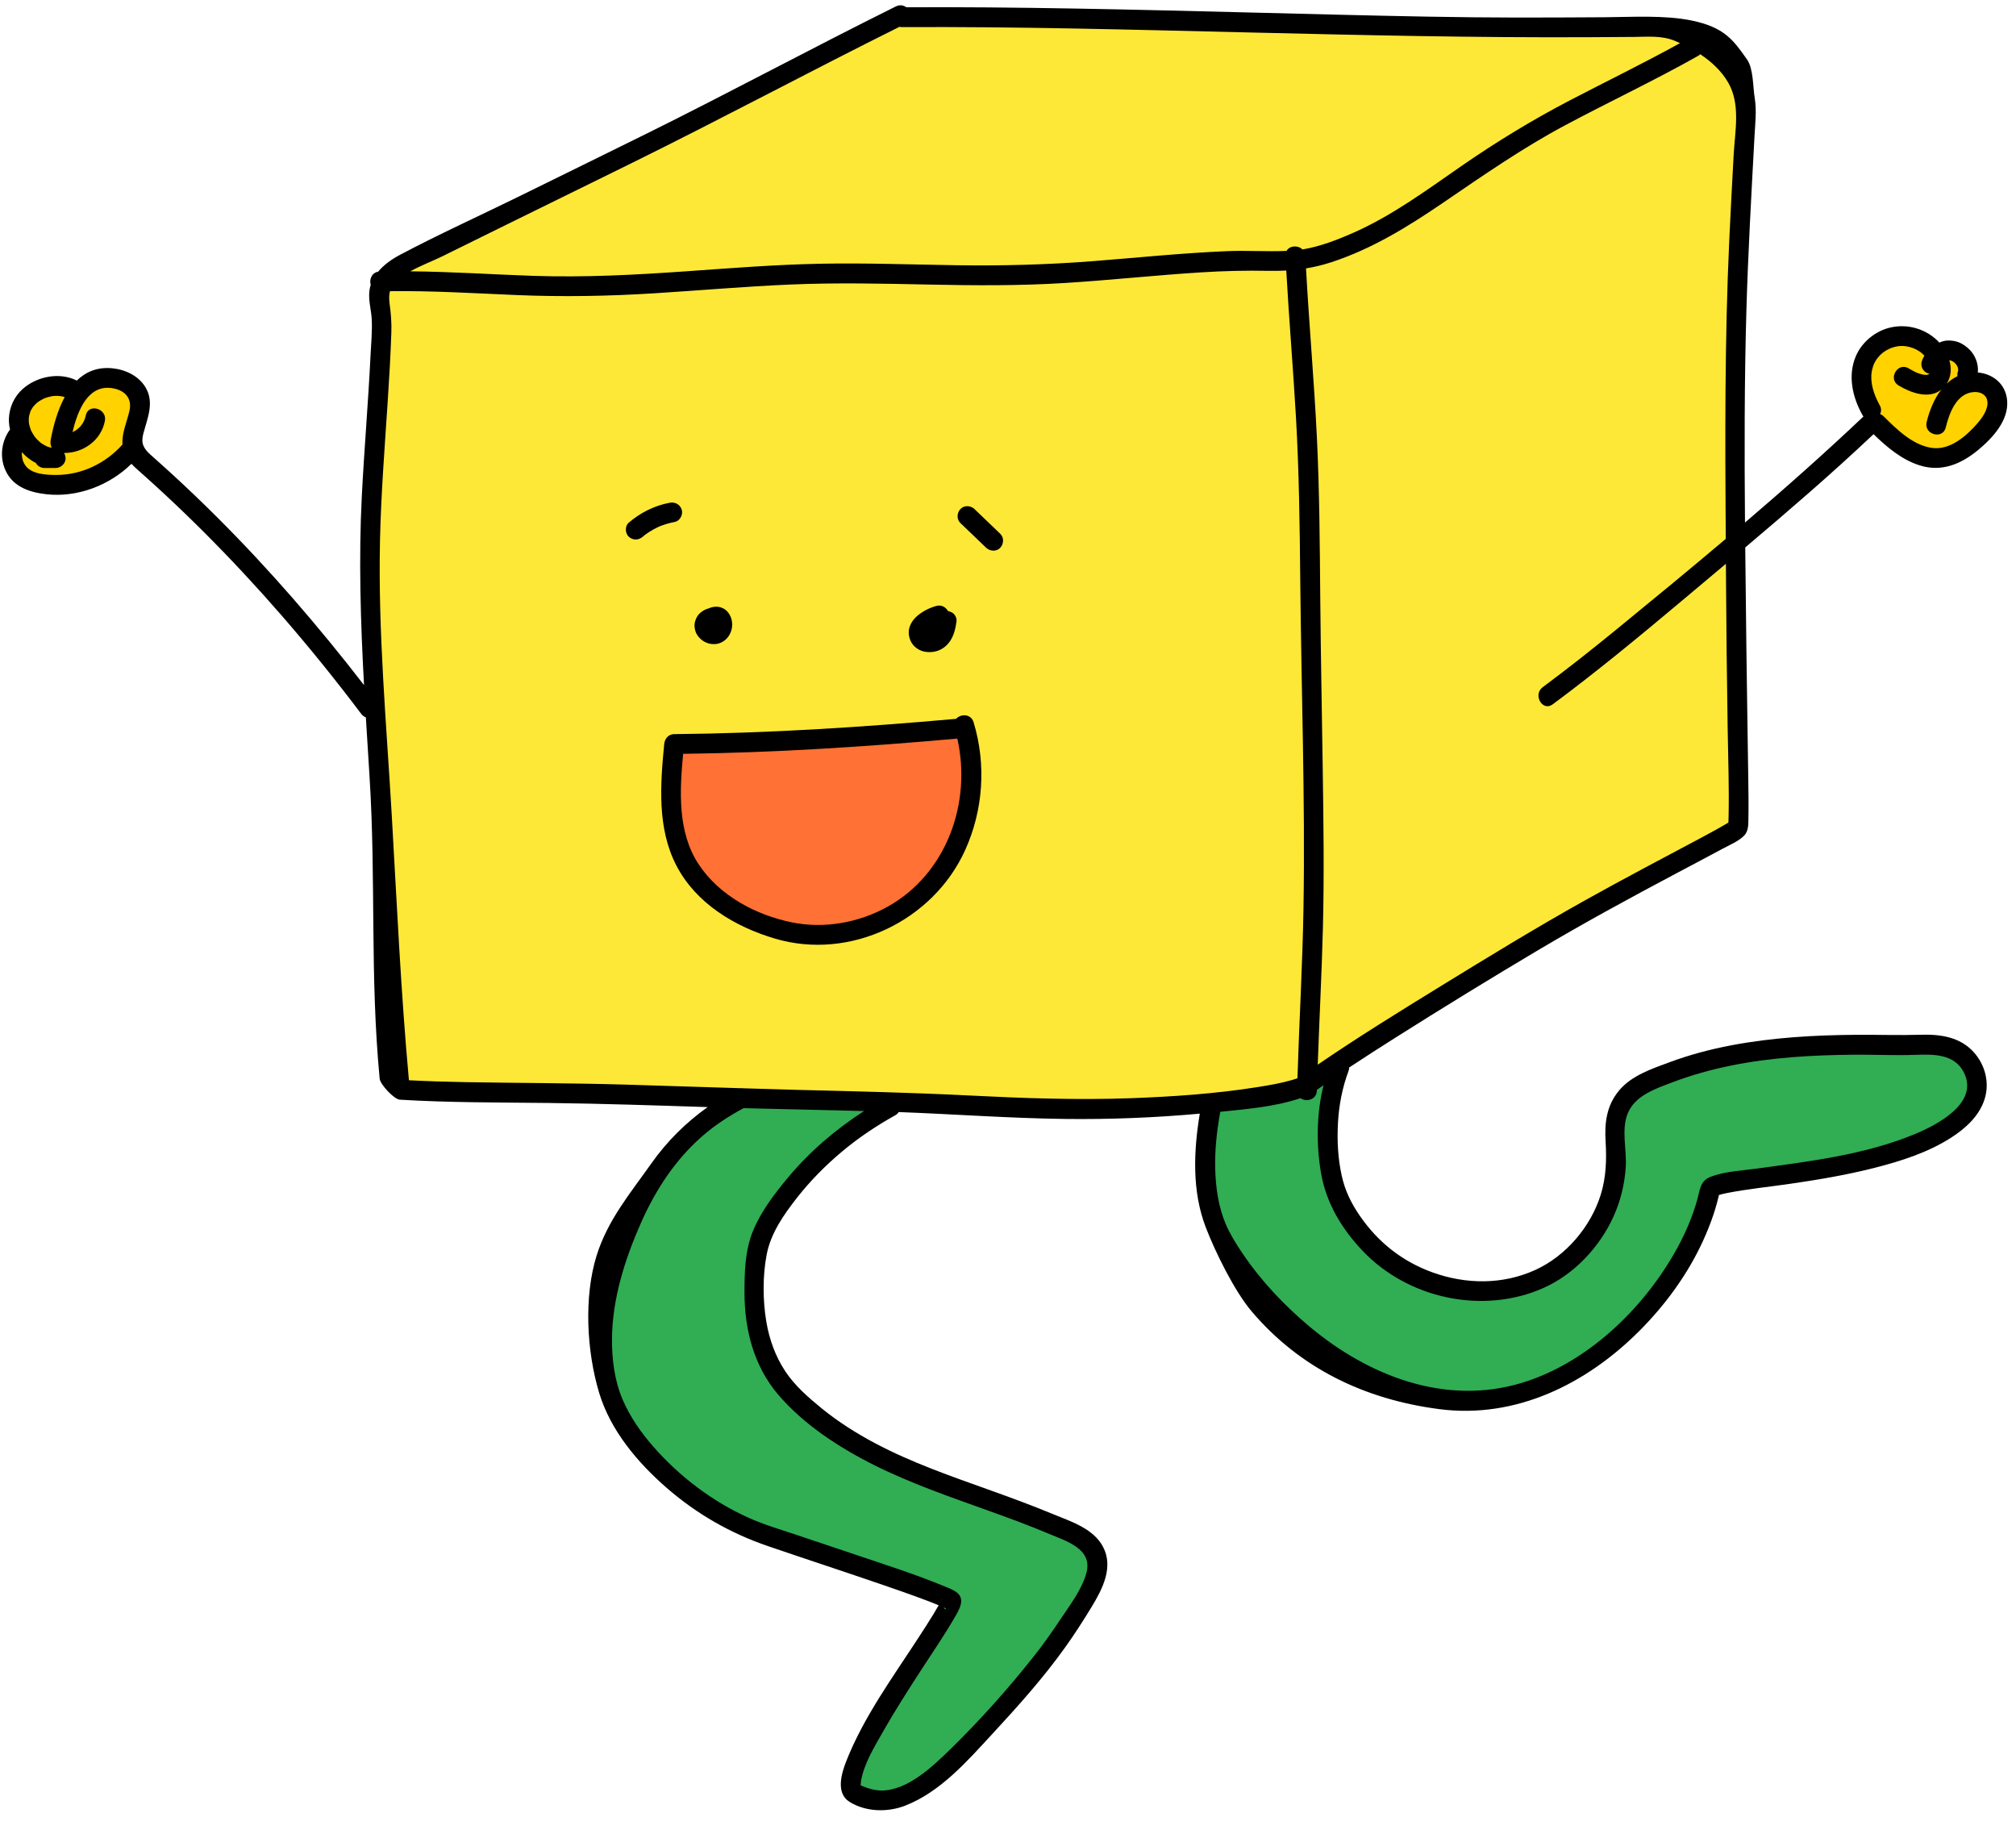
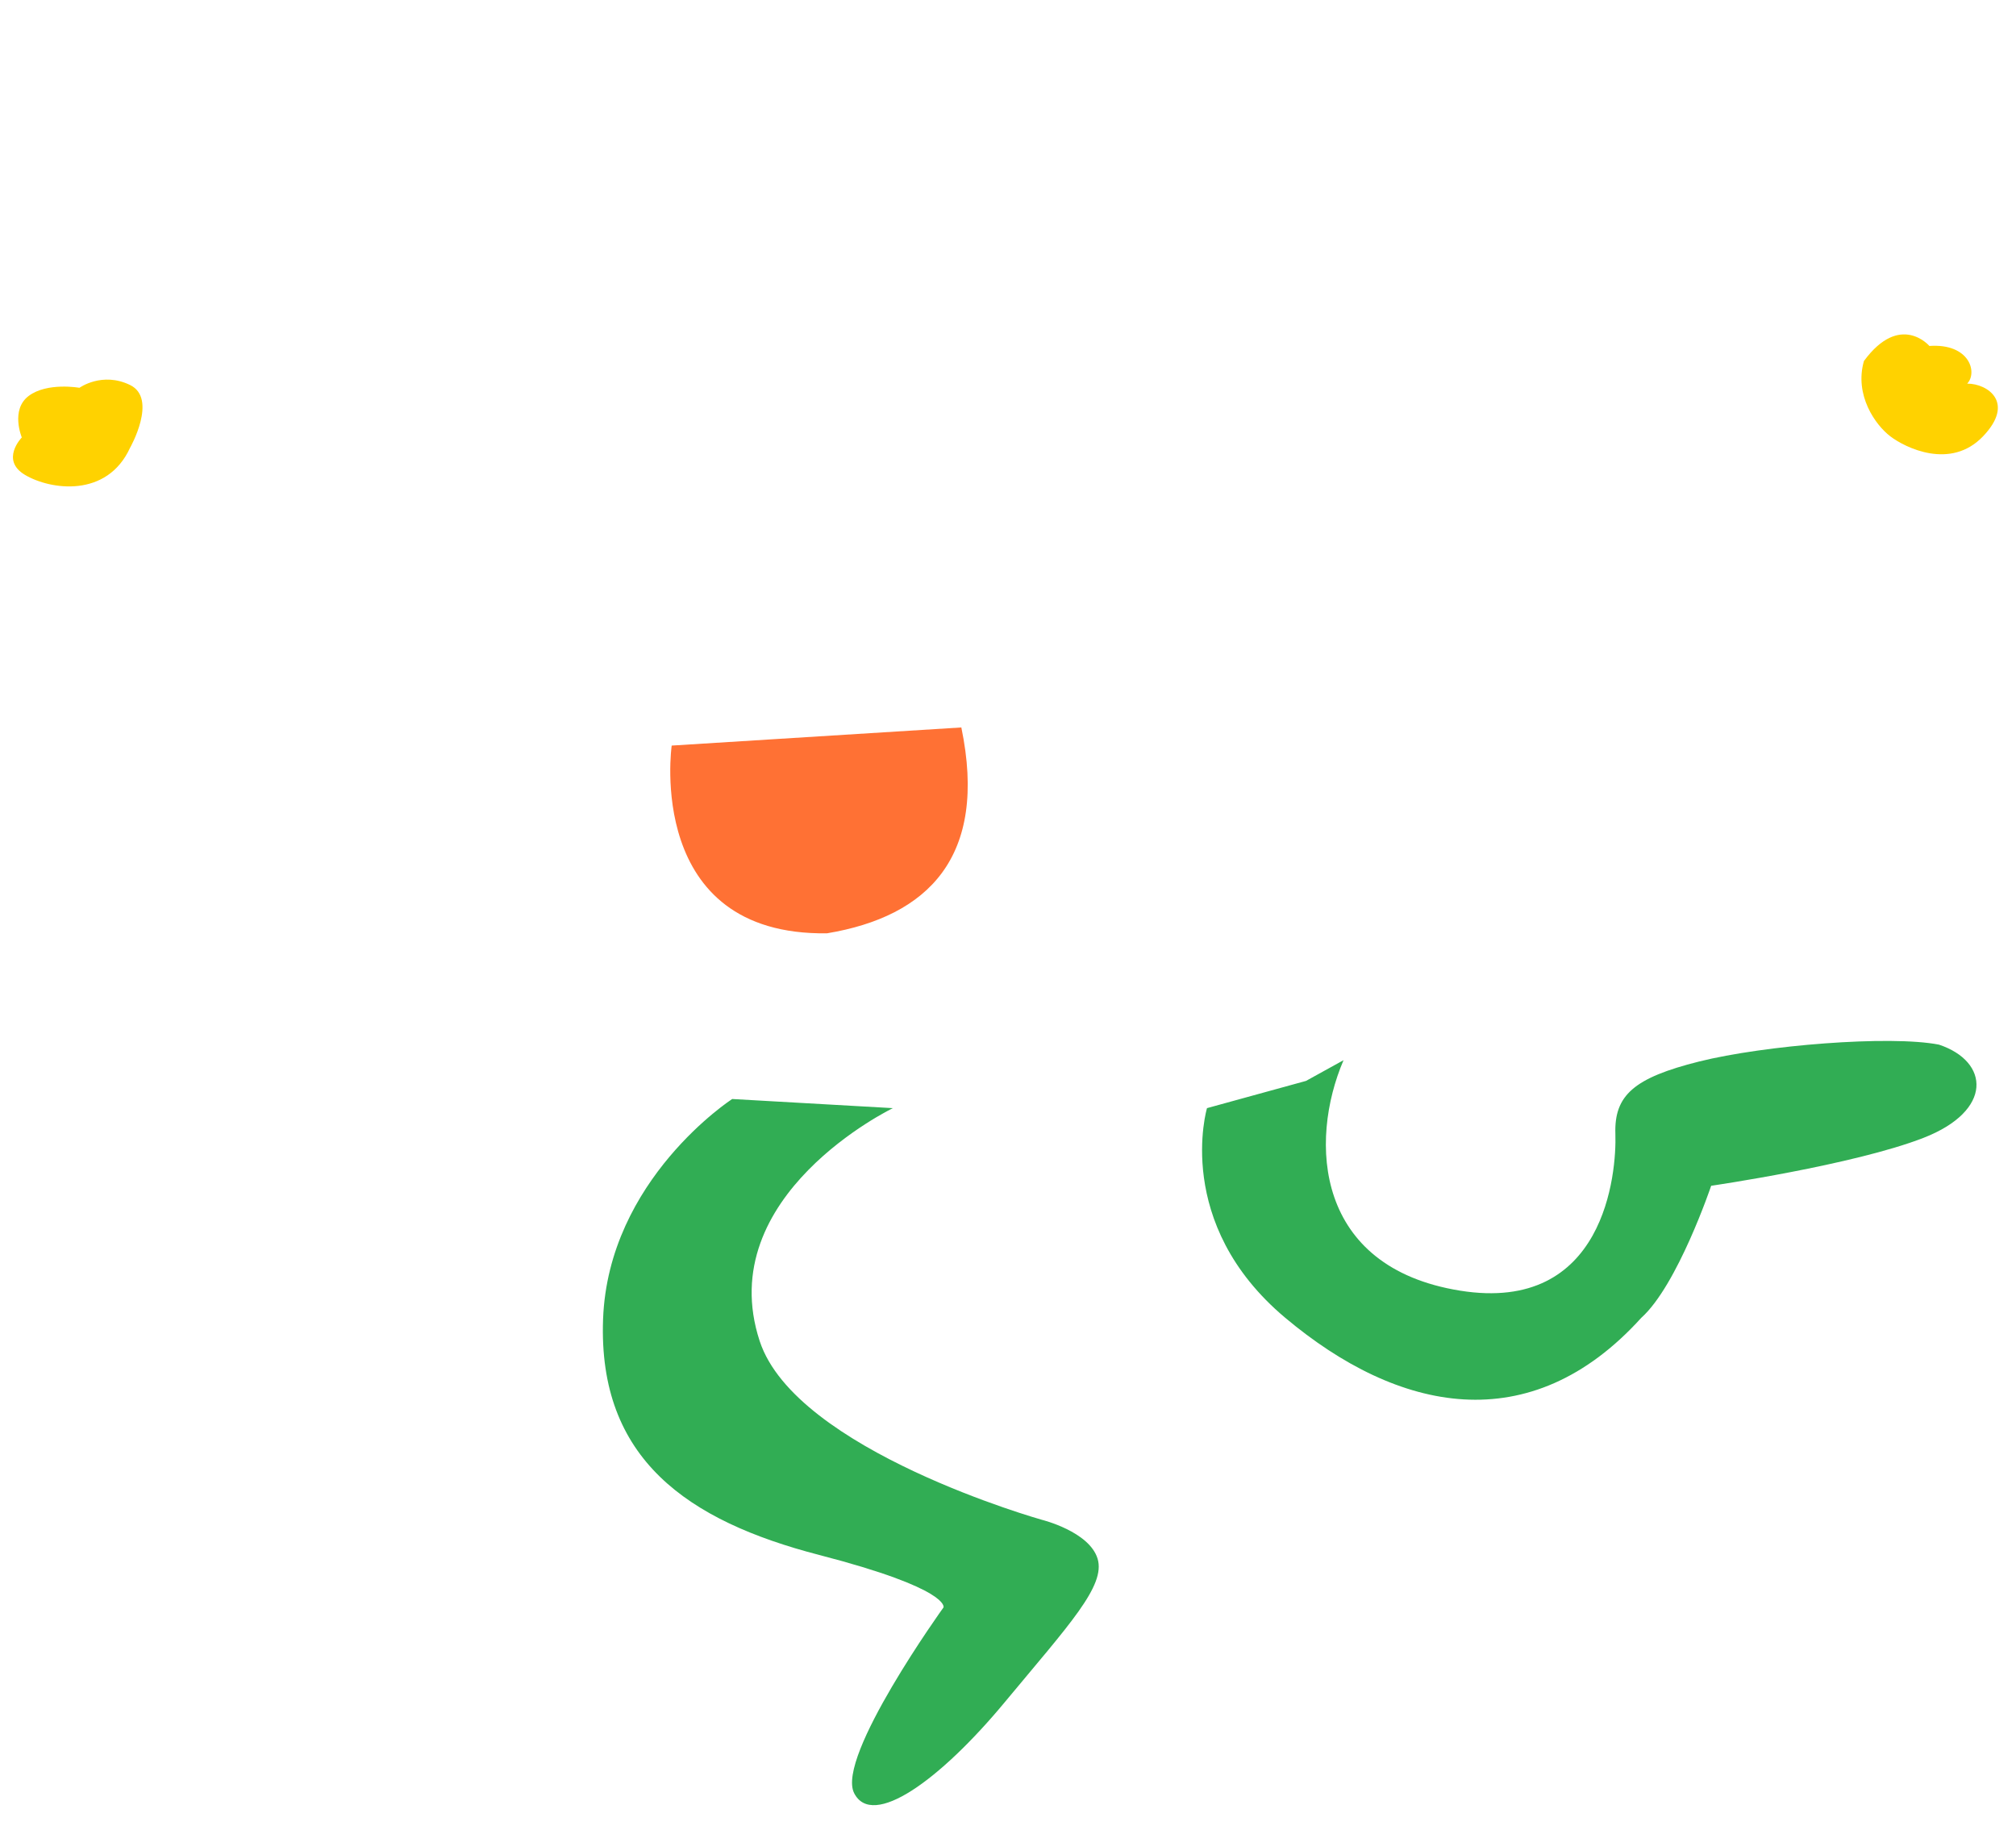
<svg xmlns="http://www.w3.org/2000/svg" fill="#000000" height="276.5" preserveAspectRatio="xMidYMid meet" version="1" viewBox="-0.3 -0.8 304.7 276.5" width="304.7" zoomAndPan="magnify">
  <g id="change1_1">
-     <path d="M222.133,3.254c23.87,0.557,24.848-4.079,35.413,2.377 c10.565,6.457,5.283,23.674,4.564,31.304s-0.011,86.845-0.011,86.845s0.338,1.003-2.824,2.177 c-3.162,1.174-50.838,29.348-62.183,36.587c-11.332,8.712-85.307,2.735-85.307,2.735s-48.536,0.266-51.652-3.191 c-6.522-13.043-4.606-118.868-1.565-121.123s77.185-39.442,77.185-39.442S198.263,2.696,222.133,3.254z M222.133,3.254c23.87,0.557,24.848-4.079,35.413,2.377c10.565,6.457,5.283,23.674,4.564,31.304 s-0.011,86.845-0.011,86.845s0.338,1.003-2.824,2.177c-3.162,1.174-50.838,29.348-62.183,36.587 c-11.332,8.712-85.307,2.735-85.307,2.735s-48.536,0.266-51.652-3.191c-6.522-13.043-4.606-118.868-1.565-121.123 s77.185-39.442,77.185-39.442S198.263,2.696,222.133,3.254z" fill="#fee837" />
-   </g>
+     </g>
  <g id="change2_1">
    <path d="M124.698,140.24c-27.587,0.391-23.478-28.37-23.478-28.37l43.778-2.739 C149.059,128.696,139.959,137.696,124.698,140.24z M124.698,140.24c-27.587,0.391-23.478-28.37-23.478-28.37 l43.778-2.739C149.059,128.696,139.959,137.696,124.698,140.24z" fill="#ff7134" />
  </g>
  <g id="change3_1">
    <path d="M3.492,70.973c-3.815-2.256-0.496-5.668-0.496-5.668s-1.754-4.185,1.05-6.28 c2.804-2.095,7.663-1.222,7.663-1.222s3.424-2.476,7.65-0.422s0,9.486,0,9.486 C15.857,74.495,7.307,73.229,3.492,70.973z M291.31,51.481c0,0-4.416-5.165-9.894,2.275 c-1.473,5.152,1.719,9.653,3.99,11.383c2.271,1.731,9.119,5.117,14.01,0c4.891-5.117,0.702-7.968-2.392-7.968 C298.633,55.488,297.37,51.055,291.31,51.481z" fill="#ffd200" />
  </g>
  <g id="change4_1">
    <path d="M114.524,201.87c5.438,16.547,42.652,27,42.652,27s7.154,1.761,8.413,5.87 s-4.304,9.978-14.05,21.717c-9.745,11.739-19.994,19.174-22.748,13.708c-2.754-5.466,13.513-28.056,13.513-28.056 s1.112-2.775-18.777-7.924c-19.889-5.149-33.459-14.51-32.677-35.641s19.516-33.265,19.516-33.265l24.285,1.381 C134.652,166.66,107.285,179.843,114.524,201.87z M202.763,159.414l-5.671,3.13l-14.966,4.116 c0,0-5.189,17.406,11.833,31.688c17.022,14.283,36.978,18.587,53.804,0c5.478-4.897,10.565-19.956,10.565-19.956 s21.522-3.13,32.087-7.239c10.565-4.109,9.978-11.543,2.348-14.087c-7.431-1.455-26.463,0.095-36.268,2.551 c-9.806,2.456-12.841,5.08-12.645,10.949c0.196,5.87-1.565,27.196-23.478,23.674S197.481,171.74,202.763,159.414 z" fill="#31ad54" />
  </g>
  <g id="change5_1">
-     <path d="M282.87,64.815c2.032,1.972,4.297,3.888,7.032,4.73c3.308,1.019,6.232-0.239,8.777-2.344 c2.163-1.789,4.641-4.447,4.383-7.49c-0.213-2.51-2.172-4.023-4.428-4.223c0.137-1.365-0.466-2.801-1.499-3.691 c-0.615-0.53-1.346-0.959-2.161-1.078c-0.523-0.076-1.03-0.107-1.549,0.032 c-0.203,0.054-0.407,0.131-0.606,0.22c-0.118-0.129-0.239-0.254-0.364-0.371c-1.855-1.734-4.434-2.46-6.917-1.935 c-2.304,0.488-4.387,2.157-5.325,4.317c-1.284,2.958-0.532,6.255,0.999,8.968c0.041,0.072,0.088,0.13,0.134,0.19 c-5.808,5.502-11.809,10.82-17.905,16.029c-0.091-10.645-0.093-21.294,0.209-31.925 c0.251-8.828,0.758-17.646,1.229-26.465c0.102-1.915,0.347-3.869,0.031-5.774c-0.281-1.698-0.181-4.426-1.168-5.831 c-2.073-2.949-3.439-4.852-8.348-5.87c-4.094-0.849-9.135-0.523-13.212-0.498 c-4.482,0.027-8.964,0.05-13.446,0.045c-8.772-0.009-17.537-0.21-26.306-0.418 c-17.777-0.422-35.557-0.964-53.339-1.114c-4.136-0.035-8.272-0.04-12.408-0.021 c-0.42-0.307-0.984-0.423-1.575-0.13c-12.648,6.275-25.072,12.99-37.728,19.25 c-6.438,3.184-12.887,6.347-19.333,9.514c-5.946,2.921-12.023,5.67-17.876,8.77 c-1.223,0.648-2.433,1.488-3.321,2.555c-0.979,0.178-1.353,1.188-1.118,1.984c-0.097,0.312-0.168,0.636-0.205,0.977 c-0.151,1.412,0.274,2.774,0.354,4.173c0.104,1.818-0.087,3.698-0.176,5.517c-0.345,7.084-0.954,14.152-1.317,21.236 c-0.488,9.54-0.184,19.067,0.333,28.589c-6.88-8.906-14.245-17.434-22.216-25.384 c-2.192-2.186-4.428-4.329-6.708-6.423c-1.093-1.004-2.205-1.987-3.31-2.978c-1.105-0.991-1.516-1.753-1.116-3.252 c0.615-2.306,1.688-4.672,0.335-6.946c-1.046-1.758-3.045-2.701-5.023-2.897c-2.279-0.225-4.028,0.549-5.374,1.857 c-2.611-1.315-6.006-0.645-8.165,1.261c-1.282,1.131-2.027,2.769-2.095,4.47c-0.022,0.563,0.043,1.119,0.167,1.661 c-1.208,1.637-1.564,3.833-0.853,5.769c1.018,2.773,3.597,3.709,6.329,4.016 c4.686,0.526,9.525-1.317,12.88-4.596c0.439,0.472,0.931,0.899,1.413,1.327c1.13,1.003,2.248,2.018,3.356,3.044 c2.106,1.95,4.173,3.941,6.202,5.969c4.008,4.005,7.869,8.155,11.59,12.427 c4.234,4.86,8.285,9.877,12.167,15.023c0.198,0.262,0.44,0.43,0.698,0.528c0.181,3.001,0.373,6.001,0.56,9.001 c0.987,15.76,0.036,29.881,1.527,45.606c0.08,0.847,2.169,3.111,3.045,3.165 c7.492,0.458,15.012,0.41,22.514,0.499c8.007,0.094,16.008,0.365,24.011,0.622 c-3.267,2.324-6.129,5.156-8.476,8.471c-3.266,4.614-6.636,8.611-8.309,13.982 c-1.931,6.197-1.516,14.405,0.385,20.722c1.71,5.683,5.802,10.535,10.21,14.368c4.54,3.948,9.62,6.854,15.301,8.799 c5.625,1.926,11.276,3.773,16.9,5.701c2.345,0.804,4.689,1.615,7.008,2.492c0.63,0.238,1.28,0.491,1.894,0.747 c-0.224,0.408-0.458,0.811-0.7,1.208c-0.753,1.24-1.545,2.456-2.335,3.673 c-3.889,5.988-8.307,12.008-10.932,18.695c-0.734,1.869-1.612,4.832,0.521,6.148 c2.465,1.52,5.723,1.589,8.363,0.568c5.351-2.068,9.433-6.774,13.224-10.872c3.845-4.156,7.634-8.385,10.936-12.993 c1.452-2.026,2.801-4.123,4.091-6.254c1.609-2.658,3.293-5.942,1.681-9.002c-1.484-2.816-4.942-3.854-7.685-4.993 c-3.053-1.267-6.157-2.404-9.267-3.521c-5.949-2.135-11.958-4.19-17.553-7.168 c-2.809-1.495-5.521-3.208-7.99-5.219c-2.019-1.645-4.08-3.431-5.529-5.621c-1.49-2.252-2.409-4.798-2.861-7.454 c-0.55-3.234-0.576-6.981,0.049-10.213c0.624-3.227,2.594-6.033,4.593-8.581c2.003-2.553,4.305-4.877,6.791-6.961 c2.494-2.091,5.207-3.901,8.048-5.486c0.238-0.133,0.406-0.3,0.525-0.483 c8.375,0.31,16.741,0.937,25.123,1.039c6.792,0.083,13.608-0.188,20.379-0.8 c-0.942,5.661-1.185,11.709,0.879,17.118c1.44,3.775,4.361,9.698,6.952,12.755 c7.248,8.549,17.02,13.306,28.361,14.78c11.576,1.505,22.258-3.807,30.277-11.854 c3.931-3.945,7.306-8.564,9.617-13.642c0.573-1.26,1.094-2.547,1.533-3.86c0.196-0.585,0.375-1.176,0.538-1.771 c0.08-0.295,0.156-0.591,0.228-0.889c0.028-0.116,0.054-0.232,0.081-0.348c0.405-0.111,0.809-0.214,1.223-0.295 c3.124-0.611,6.311-0.925,9.459-1.381c4.326-0.626,8.649-1.352,12.887-2.435c3.965-1.013,8.041-2.312,11.508-4.541 c2.187-1.405,4.247-3.259,5.064-5.804c0.799-2.489,0.097-5.198-1.631-7.119c-2.084-2.316-5.064-2.728-8.021-2.636 c-3.233,0.101-6.465-0.015-9.7,0.008c-6.336,0.044-12.695,0.404-18.93,1.588 c-3.154,0.599-6.269,1.424-9.281,2.539c-2.698,0.999-5.792,2.02-7.682,4.299c-1.883,2.271-2.202,4.844-2.029,7.707 c0.166,2.738,0.082,5.41-0.741,8.048c-1.51,4.838-5.258,9.245-9.877,11.351 c-4.938,2.252-10.485,2.195-15.528,0.377c-4.58-1.651-8.245-4.553-10.999-8.557 c-1.328-1.931-2.24-3.798-2.745-6.094c-0.574-2.607-0.707-5.312-0.559-7.973c0.149-2.673,0.655-5.305,1.595-7.815 c0.071-0.189,0.095-0.363,0.094-0.528c2.3-1.516,4.615-3.009,6.944-4.479 c7.182-4.532,14.422-8.988,21.727-13.319c6.816-4.04,13.777-7.83,20.776-11.542 c2.311-1.226,4.631-2.436,6.931-3.684c1.069-0.58,2.472-1.143,3.336-2.037c0.704-0.729,0.614-1.861,0.633-2.804 c0.036-1.805,0.005-3.613-0.018-5.418c-0.083-6.638-0.214-13.274-0.289-19.912 c-0.058-5.128-0.123-10.26-0.175-15.393c3.191-2.697,6.369-5.41,9.513-8.161 C276.337,70.848,279.633,67.864,282.87,64.815z M295.659,54.985C295.605,54.74,295.647,54.862,295.659,54.985 L295.659,54.985z M295.374,54.29c0,0,0,0,0,0C295.19,54.09,295.312,54.196,295.374,54.29z M294.668,53.728C294.777,53.772,294.854,53.829,294.668,53.728L294.668,53.728z M294.505,53.658 c-0.036,0.002-0.049-0-0.076,0c0.066,0.015,0.132,0.031,0.197,0.052c0.013,0.004,0.026,0.011,0.04,0.017 c0.11,0.058,0.222,0.112,0.328,0.181c-0.022-0.021-0.032-0.029-0.062-0.059c0.038,0.038,0.081,0.071,0.123,0.106 c0.012,0.011,0.022,0.018,0.032,0.028c0.003,0.003,0.006,0.005,0.009,0.007c0.102,0.094,0.189,0.2,0.281,0.302 c0.048,0.073,0.093,0.148,0.135,0.225c0.018,0.024,0.044,0.069,0.061,0.119c0,0,0,0,0,0.001 c0.015,0.032,0.029,0.064,0.046,0.093c-0.021-0.036-0.026-0.046-0.041-0.073c0.037,0.112,0.059,0.226,0.083,0.34 c0.001,0.013,0.002,0.025,0.003,0.037c0.001,0.057-0.002,0.114-0.005,0.171c-0.021,0.08-0.039,0.159-0.065,0.238 c-0.064,0.196-0.072,0.403-0.04,0.606c-0.604,0.288-1.142,0.672-1.623,1.124c0.687-1.067,0.738-2.323,0.401-3.514 c0.023,0.001,0.062,0,0.096-0c-0.005-0.001-0.01-0.003-0.015-0.004c-0.028-0.002-0.055-0.002-0.083-0.003 c-0.001-0.003-0.002-0.007-0.003-0.01c0.019,0.002,0.035,0.001,0.059,0.006c0.009,0.002,0.018,0.005,0.027,0.007 C294.443,53.656,294.474,53.659,294.505,53.658z M294.332,53.62c-0.005,0.002-0.005,0.001-0.01,0.003l0,0 C294.325,53.622,294.329,53.621,294.332,53.62z M282.596,55.37c0.036-0.21,0.087-0.418,0.147-0.622 c0.055-0.191,0.126-0.401,0.157-0.474c0.075-0.172,0.166-0.338,0.261-0.5c0.054-0.092,0.111-0.183,0.17-0.272 c-0.003,0.004,0.269-0.355,0.149-0.21c0.554-0.67,0.984-1.001,1.77-1.385c0.232-0.113,0.528-0.217,0.927-0.313 c0.039-0.009,0.418-0.074,0.438-0.084c0.232-0.024,0.466-0.033,0.699-0.027c0.602,0.014,1.449,0.234,1.994,0.524 c0.408,0.217,0.633,0.364,0.904,0.605c0.122,0.108,0.235,0.227,0.348,0.345c-0.097,0.161-0.193,0.322-0.266,0.493 c-0.165,0.387-0.268,0.732-0.151,1.156c0.096,0.348,0.365,0.725,0.689,0.896c0.149,0.079,0.313,0.135,0.481,0.171 c-0.042,0.041-0.085,0.082-0.092,0.089c-0,0-0,0-0,0c0.001-0.001,0.011-0.011,0.046-0.046 c-0.012,0.012-0.071,0.044-0.107,0.064c-0.069,0.022-0.139,0.043-0.208,0.062c-0.296,0.082-0.103,0.007-0.038,0.006 c-0.145,0.003-0.287,0.002-0.431-0.009c-0.005-0.001-0.005-0.001-0.011-0.002c-0.132-0.024-0.263-0.055-0.392-0.09 c-0.178-0.049-0.519-0.164-0.606-0.199c-0.361-0.147-0.896-0.443-1.304-0.686c-1.662-0.992-3.172,1.601-1.514,2.59 c1.866,1.114,4.579,2.119,6.449,0.631c-1.1,1.417-1.804,3.215-2.211,4.91c-0.45,1.876,2.442,2.677,2.893,0.797 c0.524-2.187,1.645-5.234,4.316-5.349c0.921-0.04,1.834,0.39,1.97,1.389c0.163,1.196-0.753,2.476-1.485,3.324 c-1.681,1.944-4.216,4.161-6.976,3.722c-2.876-0.458-5.222-2.783-7.199-4.745 c-0.175-0.174-0.362-0.289-0.553-0.359c0.189-0.384,0.214-0.851-0.059-1.336 C282.931,58.892,282.315,57.018,282.596,55.37z M291.219,55.763c0-0,0,0,0-0 C291.219,55.763,291.219,55.763,291.219,55.763z M4.689,60.689C4.639,60.748,4.58,60.812,4.689,60.689 L4.689,60.689z M4.072,62.198c0.053-0.282,0.128-0.556,0.227-0.826c0.025-0.054,0.063-0.14,0.09-0.19 c0.064-0.119,0.132-0.236,0.206-0.349c0.037-0.058,0.078-0.113,0.116-0.17c0.099-0.112,0.197-0.226,0.302-0.332 c0.109-0.11,0.227-0.209,0.34-0.314c0.018-0.017,0.027-0.026,0.036-0.035c0.019-0.012,0.041-0.026,0.075-0.049 c0.261-0.175,0.527-0.327,0.805-0.473c0.012-0.006,0.024-0.011,0.036-0.017c0.025-0.014,0.061-0.033,0.09-0.044 c0.003-0.001,0.006-0.002,0.009-0.003c0.008-0.004,0.016-0.007,0.024-0.011c-0.009,0.005-0.01,0.005-0.018,0.009 c0.124-0.045,0.247-0.091,0.374-0.131c0.292-0.092,0.588-0.143,0.885-0.209c0.089,0,0.187-0.017,0.275-0.022 c0.156-0.008,0.312-0.011,0.468-0.007c0.156,0.004,0.31,0.025,0.466,0.03c-0.382-0.011,0.122,0.025,0.232,0.049 c0.124,0.028,0.245,0.065,0.367,0.101c-1.095,2.024-1.742,4.433-2.124,6.522c-0.066,0.363-0.018,0.787,0.151,1.139 c-0.028-0.005-0.055-0.009-0.075-0.014c-0.145-0.033-0.288-0.073-0.43-0.119 c-0.077-0.025-0.152-0.056-0.23-0.081c-0.003-0.001-0.001-0-0.004-0.002c-0.288-0.144-0.562-0.299-0.83-0.479 c-0.017-0.011-0.071-0.051-0.111-0.081c-0.02-0.017-0.04-0.033-0.044-0.037c-0.143-0.132-0.288-0.257-0.424-0.396 c-0.106-0.108-0.203-0.223-0.305-0.335c-0.018-0.019-0.02-0.022-0.032-0.035 c-0.043-0.058-0.085-0.116-0.126-0.175c-0.183-0.267-0.34-0.548-0.485-0.837 c-0.009-0.018-0.035-0.076-0.054-0.121c-0.009-0.024-0.018-0.046-0.02-0.053 c-0.052-0.163-0.111-0.322-0.155-0.487c-0.039-0.144-0.069-0.289-0.099-0.435 c-0.004-0.022-0.012-0.085-0.018-0.133c-0.004-0.071-0.01-0.161-0.01-0.161 c-0.007-0.148-0.008-0.296-0.002-0.444C4.052,62.385,4.066,62.263,4.072,62.198z M8.231,70.973 c-1.563,0.002-3.921-0.092-4.813-1.607c-0.326-0.553-0.461-1.207-0.414-1.845 c0.596,0.677,1.315,1.237,2.112,1.645c0.257,0.443,0.717,0.739,1.281,0.757c0.572,0.019,1.144-0.02,1.716-0.002 c0.785,0.007,1.536-0.695,1.5-1.5c-0.013-0.287-0.099-0.548-0.235-0.771c2.878,0.021,5.613-1.882,6.176-4.853 c0.357-1.887-2.533-2.695-2.893-0.797c-0.206,1.086-0.981,2.071-1.996,2.492c0.798-3.361,2.416-7.433,6.313-6.572 c1.758,0.388,2.701,1.601,2.281,3.396c-0.395,1.685-1.167,3.361-1.044,5.052 C15.683,69.21,12.067,70.968,8.231,70.973z M76.226,33.163c6.297-3.097,12.599-6.185,18.892-9.289 C108.714,17.17,122.075,10.01,135.643,3.254c0.118,0.028,0.243,0.045,0.38,0.045 c17.372-0.094,34.738,0.387,52.104,0.798c17.366,0.411,34.715,0.821,52.087,0.722 c2.136-0.012,4.273-0.026,6.409-0.04c2.096-0.013,4.197-0.236,6.178,0.577c0.274,0.112,0.547,0.238,0.821,0.361 c-5.427,3-11.005,5.715-16.506,8.575c-5.748,2.988-11.203,6.312-16.53,9.995 c-5.193,3.59-10.381,7.435-16.175,10.014c-2.457,1.093-5.15,2.152-7.854,2.595 c-0.673-0.67-1.947-0.601-2.404,0.218c-2.98,0.135-5.979-0.086-8.962,0.037 c-6.82,0.283-13.611,0.995-20.415,1.522c-6.811,0.527-13.611,0.708-20.441,0.608 c-6.903-0.101-13.806-0.363-20.711-0.226c-6.738,0.134-13.459,0.666-20.179,1.14 c-7.716,0.544-15.413,0.951-23.15,0.69c-6.195-0.209-12.385-0.628-18.582-0.684 c1.602-0.891,3.414-1.56,4.961-2.326C69.856,36.299,73.041,34.73,76.226,33.163z M141.981,240.984 c0.003,0.009,0.005,0.011,0.007,0.018c-0.009,0.013-0.017,0.024-0.028,0.046c-0.002,0.004-0.004,0.008-0.006,0.012 C141.927,240.889,141.917,240.771,141.981,240.984z M118.82,177.125c-2.024,2.425-4.101,5.133-5.306,8.077 c-1.223,2.987-1.299,6.281-1.289,9.465c0.017,5.528,1.44,10.998,5.077,15.27 c3.857,4.529,9.213,8.005,14.487,10.648c5.548,2.78,11.434,4.795,17.262,6.89 c3.114,1.12,6.224,2.261,9.275,3.546c2.543,1.071,6.478,2.244,5.603,5.754c-0.65,2.609-2.641,5.143-4.113,7.369 c-1.244,1.882-2.562,3.716-3.963,5.483c-3.848,4.851-8.062,9.561-12.488,13.887 c-2.704,2.643-6.465,6.237-10.405,6.267c-1.053,0.008-2.266-0.366-3.184-0.788 c-0.002-0.001-0.003-0.001-0.004-0.002c0.004-0.03,0.008-0.066,0.012-0.118c0.007-0.096,0.045-0.46,0.038-0.487 c0.462-2.654,1.974-5.103,3.31-7.456c1.854-3.268,3.889-6.431,5.934-9.581c1.626-2.504,3.326-4.976,4.826-7.56 c0.388-0.668,0.86-1.415,1.028-2.177c0.359-1.625-1.119-2.127-2.334-2.632c-4.45-1.85-9.069-3.32-13.633-4.856 c-2.879-0.969-5.761-1.929-8.64-2.899c-2.51-0.846-5.101-1.593-7.519-2.683 c-5.468-2.466-10.431-6.245-14.373-10.756c-1.862-2.131-3.536-4.524-4.641-7.141 c-1.212-2.871-1.604-6.027-1.583-9.123c0.041-6.054,1.958-12.071,4.398-17.567 c2.168-4.883,5.092-9.392,9.117-12.947c1.938-1.712,4.098-3.127,6.373-4.346 c6.069,0.161,12.139,0.267,18.208,0.435C126.01,169.864,122.087,173.211,118.82,177.125z M142.305,242.109 c0.03,0.011,0.061,0.03,0.09,0.036C142.874,242.248,142.633,242.638,142.305,242.109z M146.049,164.741 c-8.623-0.436-17.239-0.627-25.869-0.842c-2.728-0.068-5.456-0.157-8.184-0.24c-0.131-0.024-0.267-0.028-0.408-0.012 c-5.7-0.176-11.399-0.364-17.099-0.535c-8.169-0.246-16.343-0.235-24.514-0.381 c-2.825-0.051-5.649-0.137-8.471-0.284c-1.213-13.281-1.817-26.602-2.585-39.914 c-0.802-13.88-2.095-27.804-1.784-41.719c0.157-7.008,0.711-13.998,1.167-20.99 c0.226-3.454,0.428-6.91,0.547-10.37c0.05-1.46-0.055-2.819-0.251-4.264c-0.102-0.751-0.118-1.396,0.04-1.986 c6.402-0.085,12.795,0.32,19.189,0.586c6.917,0.288,13.789,0.168,20.697-0.264 c6.89-0.431,13.769-1.036,20.667-1.33c6.901-0.294,13.802-0.141,20.705,0.003 c6.904,0.144,13.802,0.2,20.698-0.23c6.894-0.43,13.764-1.18,20.659-1.611 c3.381-0.211,6.739-0.3,10.125-0.229c0.929,0.02,1.835,0.003,2.731-0.047c0.413,7.393,1.039,14.771,1.464,22.163 c0.47,8.186,0.571,16.385,0.648,24.582c0.155,16.522,0.761,33.064,0.489,49.587 c-0.141,8.584-0.647,17.156-0.912,25.735c-0.266,0.091-0.532,0.179-0.802,0.257 c-1.717,0.495-3.495,0.798-5.258,1.078c-6.329,1.005-12.76,1.442-19.158,1.676 C162.389,165.458,154.23,165.155,146.049,164.741z M259.231,179.858c-0.003,0.006-0.244,0.069,0.044-0.015 C259.21,179.933,259.17,179.98,259.231,179.858z M205.652,188.227c6.859,7.221,18.16,9.666,27.287,5.627 c4.672-2.067,8.532-6.181,10.629-10.819c1.068-2.362,1.672-4.848,1.848-7.435c0.177-2.598-0.712-5.695,0.307-8.161 c1.121-2.713,4.226-3.724,6.748-4.683c2.865-1.089,5.828-1.911,8.83-2.523 c6.097-1.243,12.338-1.59,18.548-1.647c3.092-0.029,6.194,0.129,9.283,0.022c2.782-0.097,6-0.184,7.421,2.724 c2.229,4.562-4.007,7.82-7.378,9.224c-7.539,3.14-15.91,4.14-23.94,5.238 c-2.278,0.311-4.831,0.414-6.999,1.246c-1.615,0.62-1.597,2.014-2.031,3.539 c-0.726,2.547-1.77,4.983-3.045,7.302c-4.938,8.976-13.472,17.269-23.443,20.294 c-11.516,3.493-23.102-1.011-32.003-8.43c-3.88-3.234-7.421-6.979-10.247-11.174 c-0.938-1.392-1.853-2.854-2.514-4.402c-1.097-2.571-1.502-5.47-1.582-8.243c-0.084-2.927,0.241-5.835,0.761-8.711 c3.999-0.415,8.304-0.762,12.131-2.064c0.851,0.63,2.434,0.251,2.471-1.149c0.001-0.036,0.003-0.071,0.004-0.107 c0.338-0.226,0.672-0.46,1.001-0.702c-1.051,4.266-1.116,8.821-0.405,13.115 C200.1,180.93,202.445,184.85,205.652,188.227z M260.918,123.78c-0,0.003-0,0.005-0.001,0.008 c-0.001,0.027-0,0.033-0.001,0.052c-0.002,0.004,0,0.003-0.002,0.007c-0.003,0.006,0.003-0.005,0.002-0.003 c-0,0.018-0.001,0.04-0.001,0.051c-0.001-0.002-0-0.006-0.001-0.007 C260.852,123.857,260.892,123.794,260.918,123.78z M260.565,86.115c0.047,7.764,0.134,15.527,0.258,23.291 c0.071,4.457,0.237,8.929,0.134,13.387c-0.006,0.238-0.011,0.476-0.024,0.713c-1.327,0.792-2.681,1.53-4.045,2.258 c-5.907,3.15-11.835,6.256-17.679,9.522c-7.349,4.108-14.532,8.499-21.704,12.907 c-6.277,3.858-12.556,7.737-18.641,11.895c0.239-6.828,0.598-13.652,0.776-20.483 c0.214-8.193,0.092-16.395-0.027-24.589c-0.121-8.326-0.288-16.651-0.363-24.978 c-0.074-8.201-0.114-16.41-0.508-24.604c-0.412-8.567-1.18-17.112-1.65-25.676 c1.26-0.207,2.514-0.503,3.785-0.918c6.14-2.003,11.551-5.335,16.856-8.951 c6.088-4.149,12.066-8.319,18.58-11.789c6.65-3.543,13.473-6.753,20.039-10.456 c0.129-0.073,0.234-0.158,0.327-0.248c1.713,1.139,3.233,2.554,4.241,4.316c1.877,3.28,0.999,7.327,0.805,10.92 c-0.231,4.275-0.462,8.55-0.661,12.826c-0.701,15.056-0.63,30.114-0.533,45.179 c-5.461,4.615-10.982,9.157-16.503,13.67c-3.659,2.991-7.367,5.923-11.162,8.739 c-1.533,1.138-0.039,3.743,1.514,2.59c6.623-4.915,12.987-10.162,19.301-15.464 c2.291-1.924,4.584-3.847,6.874-5.773C260.558,84.971,260.562,85.543,260.565,86.115z M106.032,96.097 c0.183,0.119,0.399,0.199,0.597,0.279c0.102,0.041,0.206,0.075,0.315,0.095c0.465,0.083,0.91,0.11,1.371-0.028 c0.436-0.13,0.818-0.358,1.147-0.671c0.154-0.146,0.281-0.327,0.403-0.498c0.062-0.086,0.113-0.179,0.157-0.276 c0.087-0.192,0.183-0.398,0.237-0.607c0.059-0.228,0.087-0.468,0.103-0.703c0.007-0.103,0.004-0.205-0.007-0.307 c-0.025-0.226-0.045-0.464-0.115-0.683c-0.14-0.434-0.341-0.794-0.648-1.13c-0.135-0.148-0.305-0.273-0.474-0.375 c-0.084-0.05-0.18-0.084-0.268-0.121c-0.095-0.04-0.192-0.088-0.294-0.114c-0.421-0.104-0.81-0.093-1.232,0.003 c-0.176,0.04-0.345,0.102-0.508,0.179c-0.05,0.012-0.103,0.018-0.15,0.035c-0.703,0.24-1.39,0.715-1.709,1.41 c-0.186,0.404-0.326,0.83-0.284,1.284c0.043,0.454,0.141,0.888,0.397,1.276 C105.333,95.54,105.633,95.838,106.032,96.097z M139.385,97.667c1.229,0.249,2.487-0.068,3.39-0.958 c0.998-0.982,1.335-2.343,1.5-3.684c0.057-0.461-0.316-1.111-0.743-1.295c-0.193-0.083-0.382-0.157-0.575-0.22 c-0.334-0.596-1.01-0.935-1.712-0.747c-1.039,0.278-1.999,0.769-2.832,1.444 c-0.804,0.651-1.447,1.682-1.36,2.751c0.058,0.712,0.324,1.385,0.835,1.896 C138.285,97.252,138.833,97.555,139.385,97.667z M144.207,107.831c-14.174,1.262-28.383,2.18-42.616,2.308 c-0.869,0.008-1.421,0.685-1.5,1.5c-0.592,6.094-1.085,12.684,1.813,18.313c2.971,5.771,8.864,9.29,14.914,11.086 c11.362,3.373,23.922-2.674,28.763-13.383c2.738-6.057,3.2-12.949,1.268-19.313 C146.452,107.037,144.889,107.054,144.207,107.831z M133.856,136.219c-4.336,2.416-9.569,3.364-14.455,2.371 c-5.485-1.114-11.001-4.057-14.123-8.808c-3.196-4.863-2.856-11.05-2.329-16.664 c13.84-0.172,27.657-1.072,41.441-2.303C146.585,120.497,142.781,131.245,133.856,136.219z M100.219,78.443 c0.483-0.155,0.975-0.277,1.472-0.371c0.773-0.146,1.283-1.118,1.048-1.845c-0.267-0.825-1.017-1.204-1.845-1.048 c-2.286,0.433-4.403,1.495-6.165,3.005c-0.598,0.512-0.566,1.602,0,2.121c0.637,0.585,1.484,0.547,2.121,0 c0.093-0.08,0.187-0.159,0.283-0.236c0.017-0.013,0.033-0.027,0.05-0.04c0.006-0.004,0.004-0.003,0.01-0.007 c0.199-0.144,0.399-0.286,0.605-0.419c0.425-0.274,0.868-0.52,1.325-0.737c0.097-0.046,0.196-0.089,0.294-0.134 c0.036-0.015,0.072-0.029,0.108-0.043C99.754,78.6,99.986,78.518,100.219,78.443z M146.981,76.125 c-0.566-0.544-1.566-0.605-2.121,0c-0.541,0.589-0.604,1.54,0,2.121c1.296,1.247,2.599,2.489,3.895,3.736 c0.566,0.544,1.566,0.605,2.121,0c0.541-0.589,0.604-1.54,0-2.121C149.58,78.614,148.277,77.373,146.981,76.125z M295.577,54.657c-0.002-0.006-0.003-0.013-0.005-0.02c-0.016-0.034-0.032-0.067-0.05-0.1 c-0.004-0.007-0.008-0.013-0.012-0.02C295.487,54.485,295.496,54.515,295.577,54.657z M6.41,59.396 c-0.002,0.001-0.004,0.002-0.006,0.002c-0.033,0.016-0.066,0.031-0.099,0.047 C6.267,59.466,6.271,59.469,6.41,59.396z" fill="inherit" />
-   </g>
+     </g>
</svg>